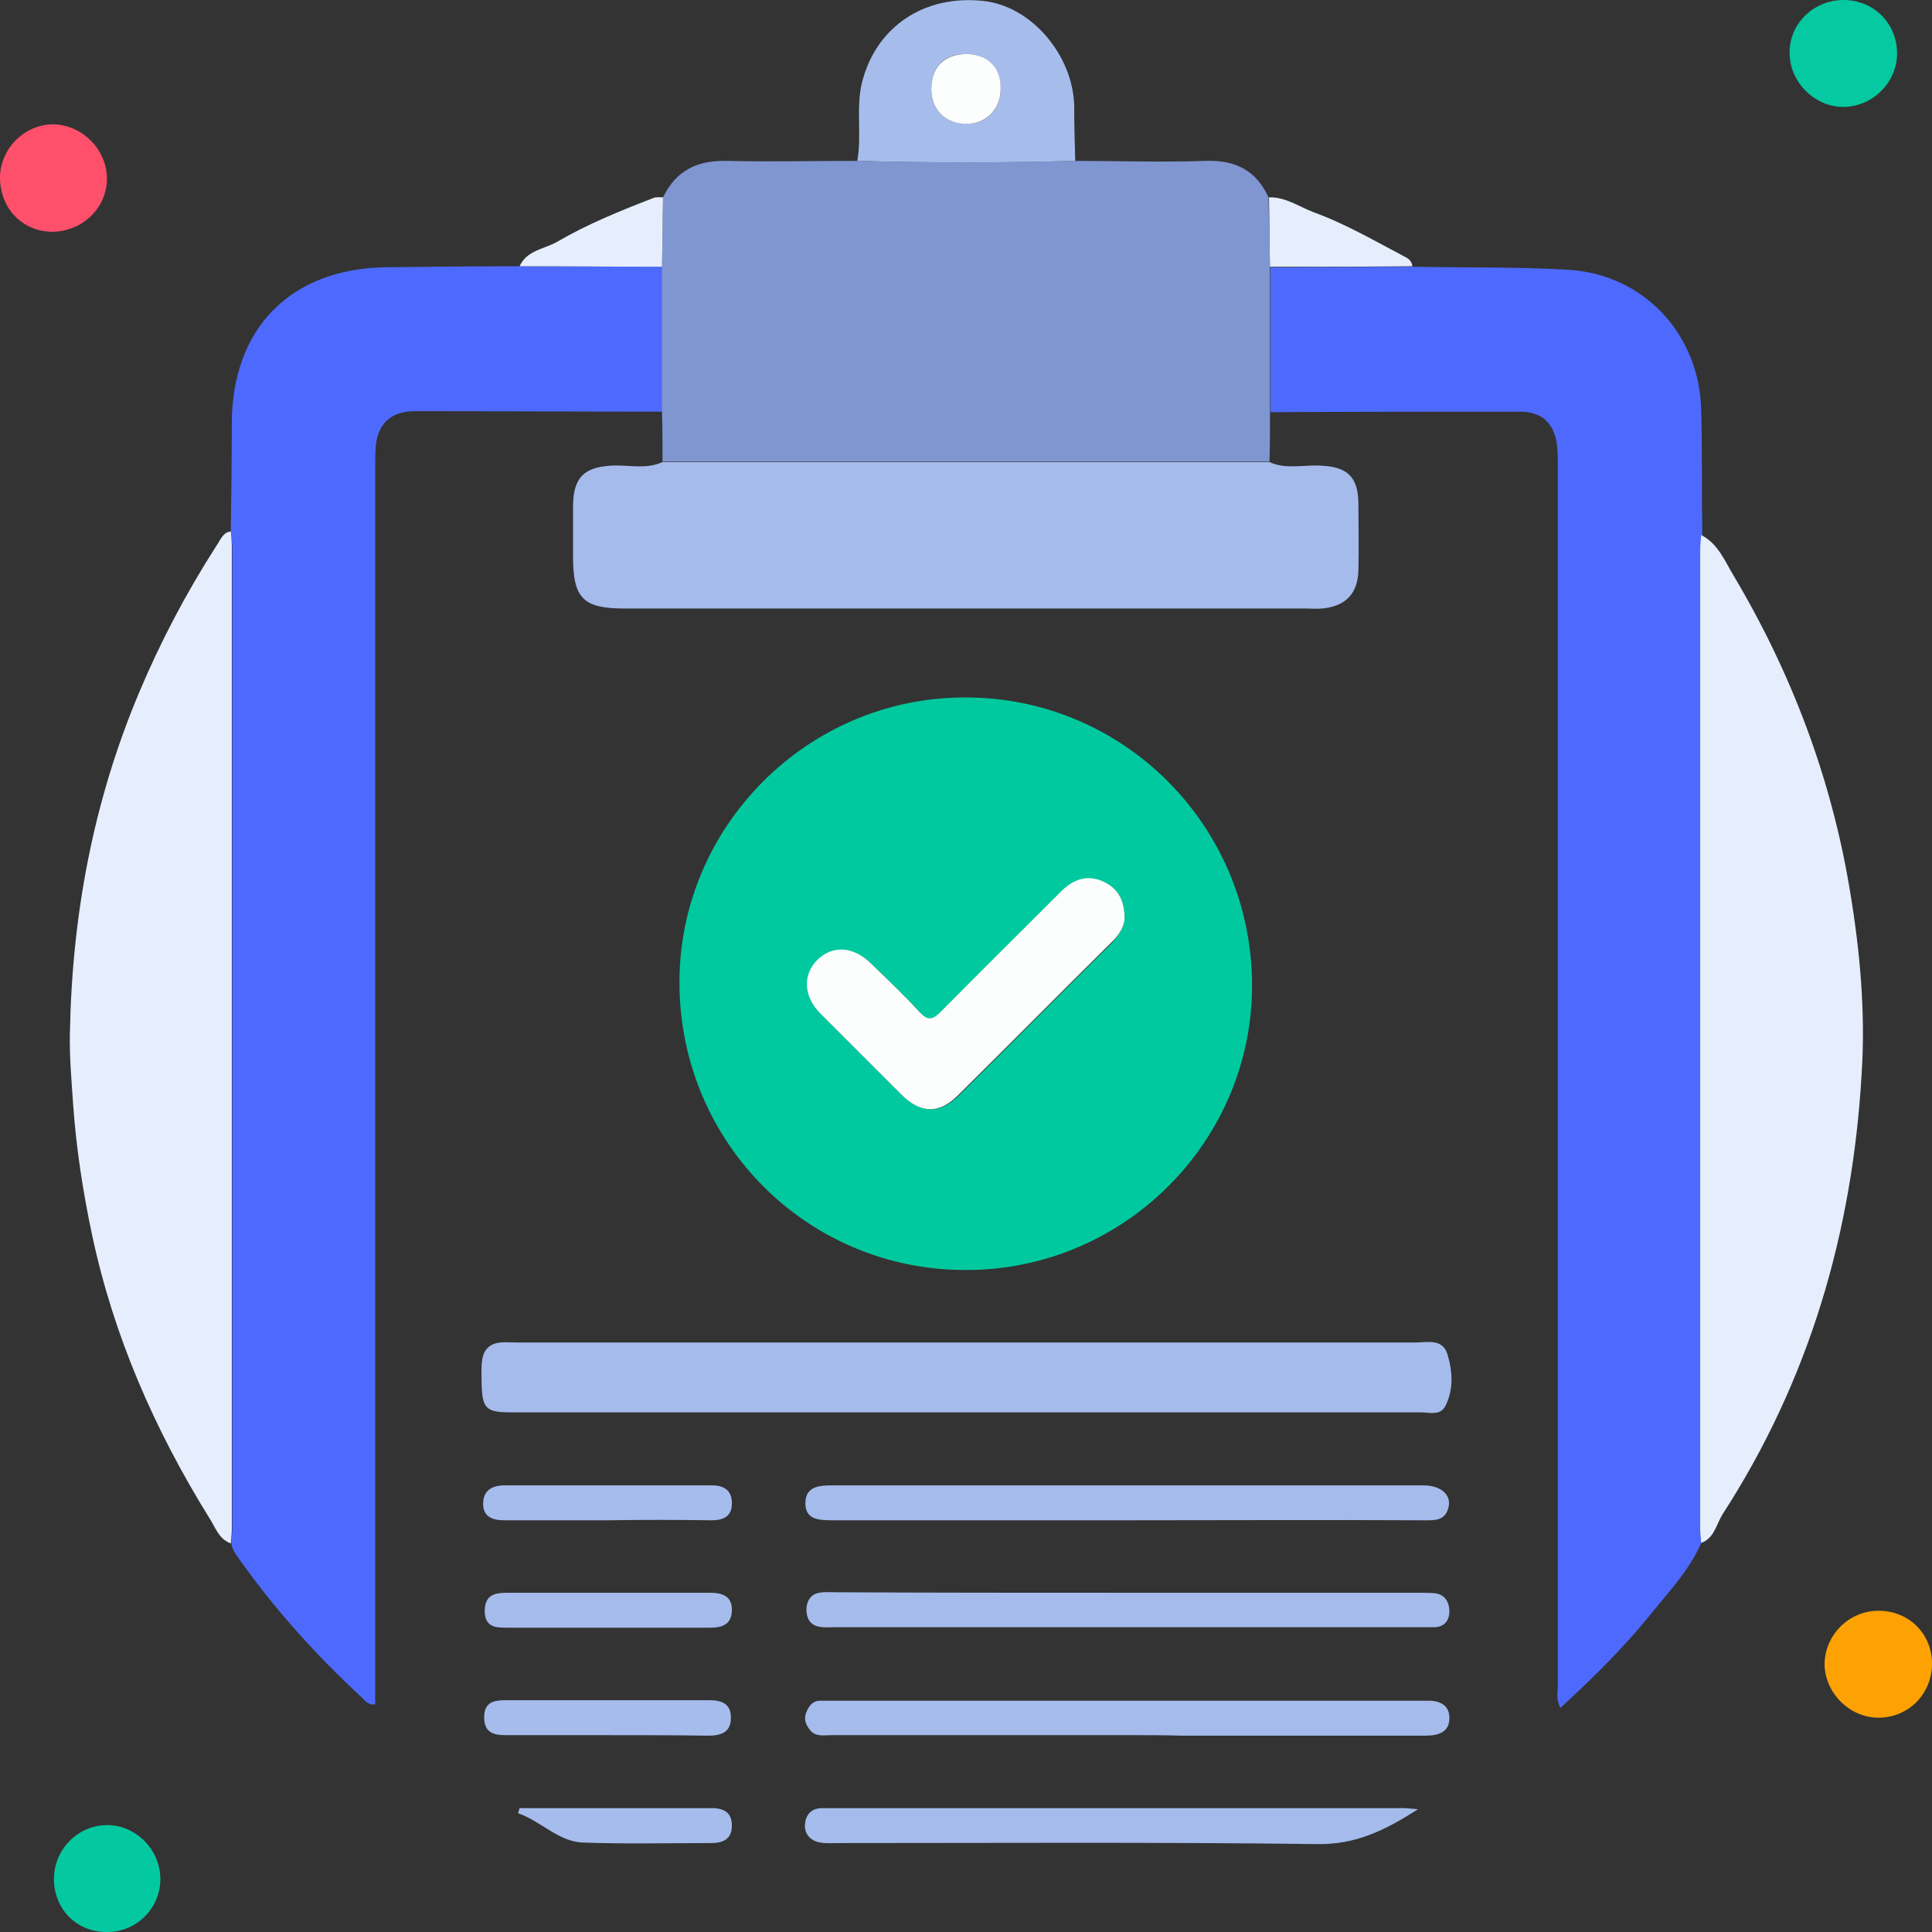
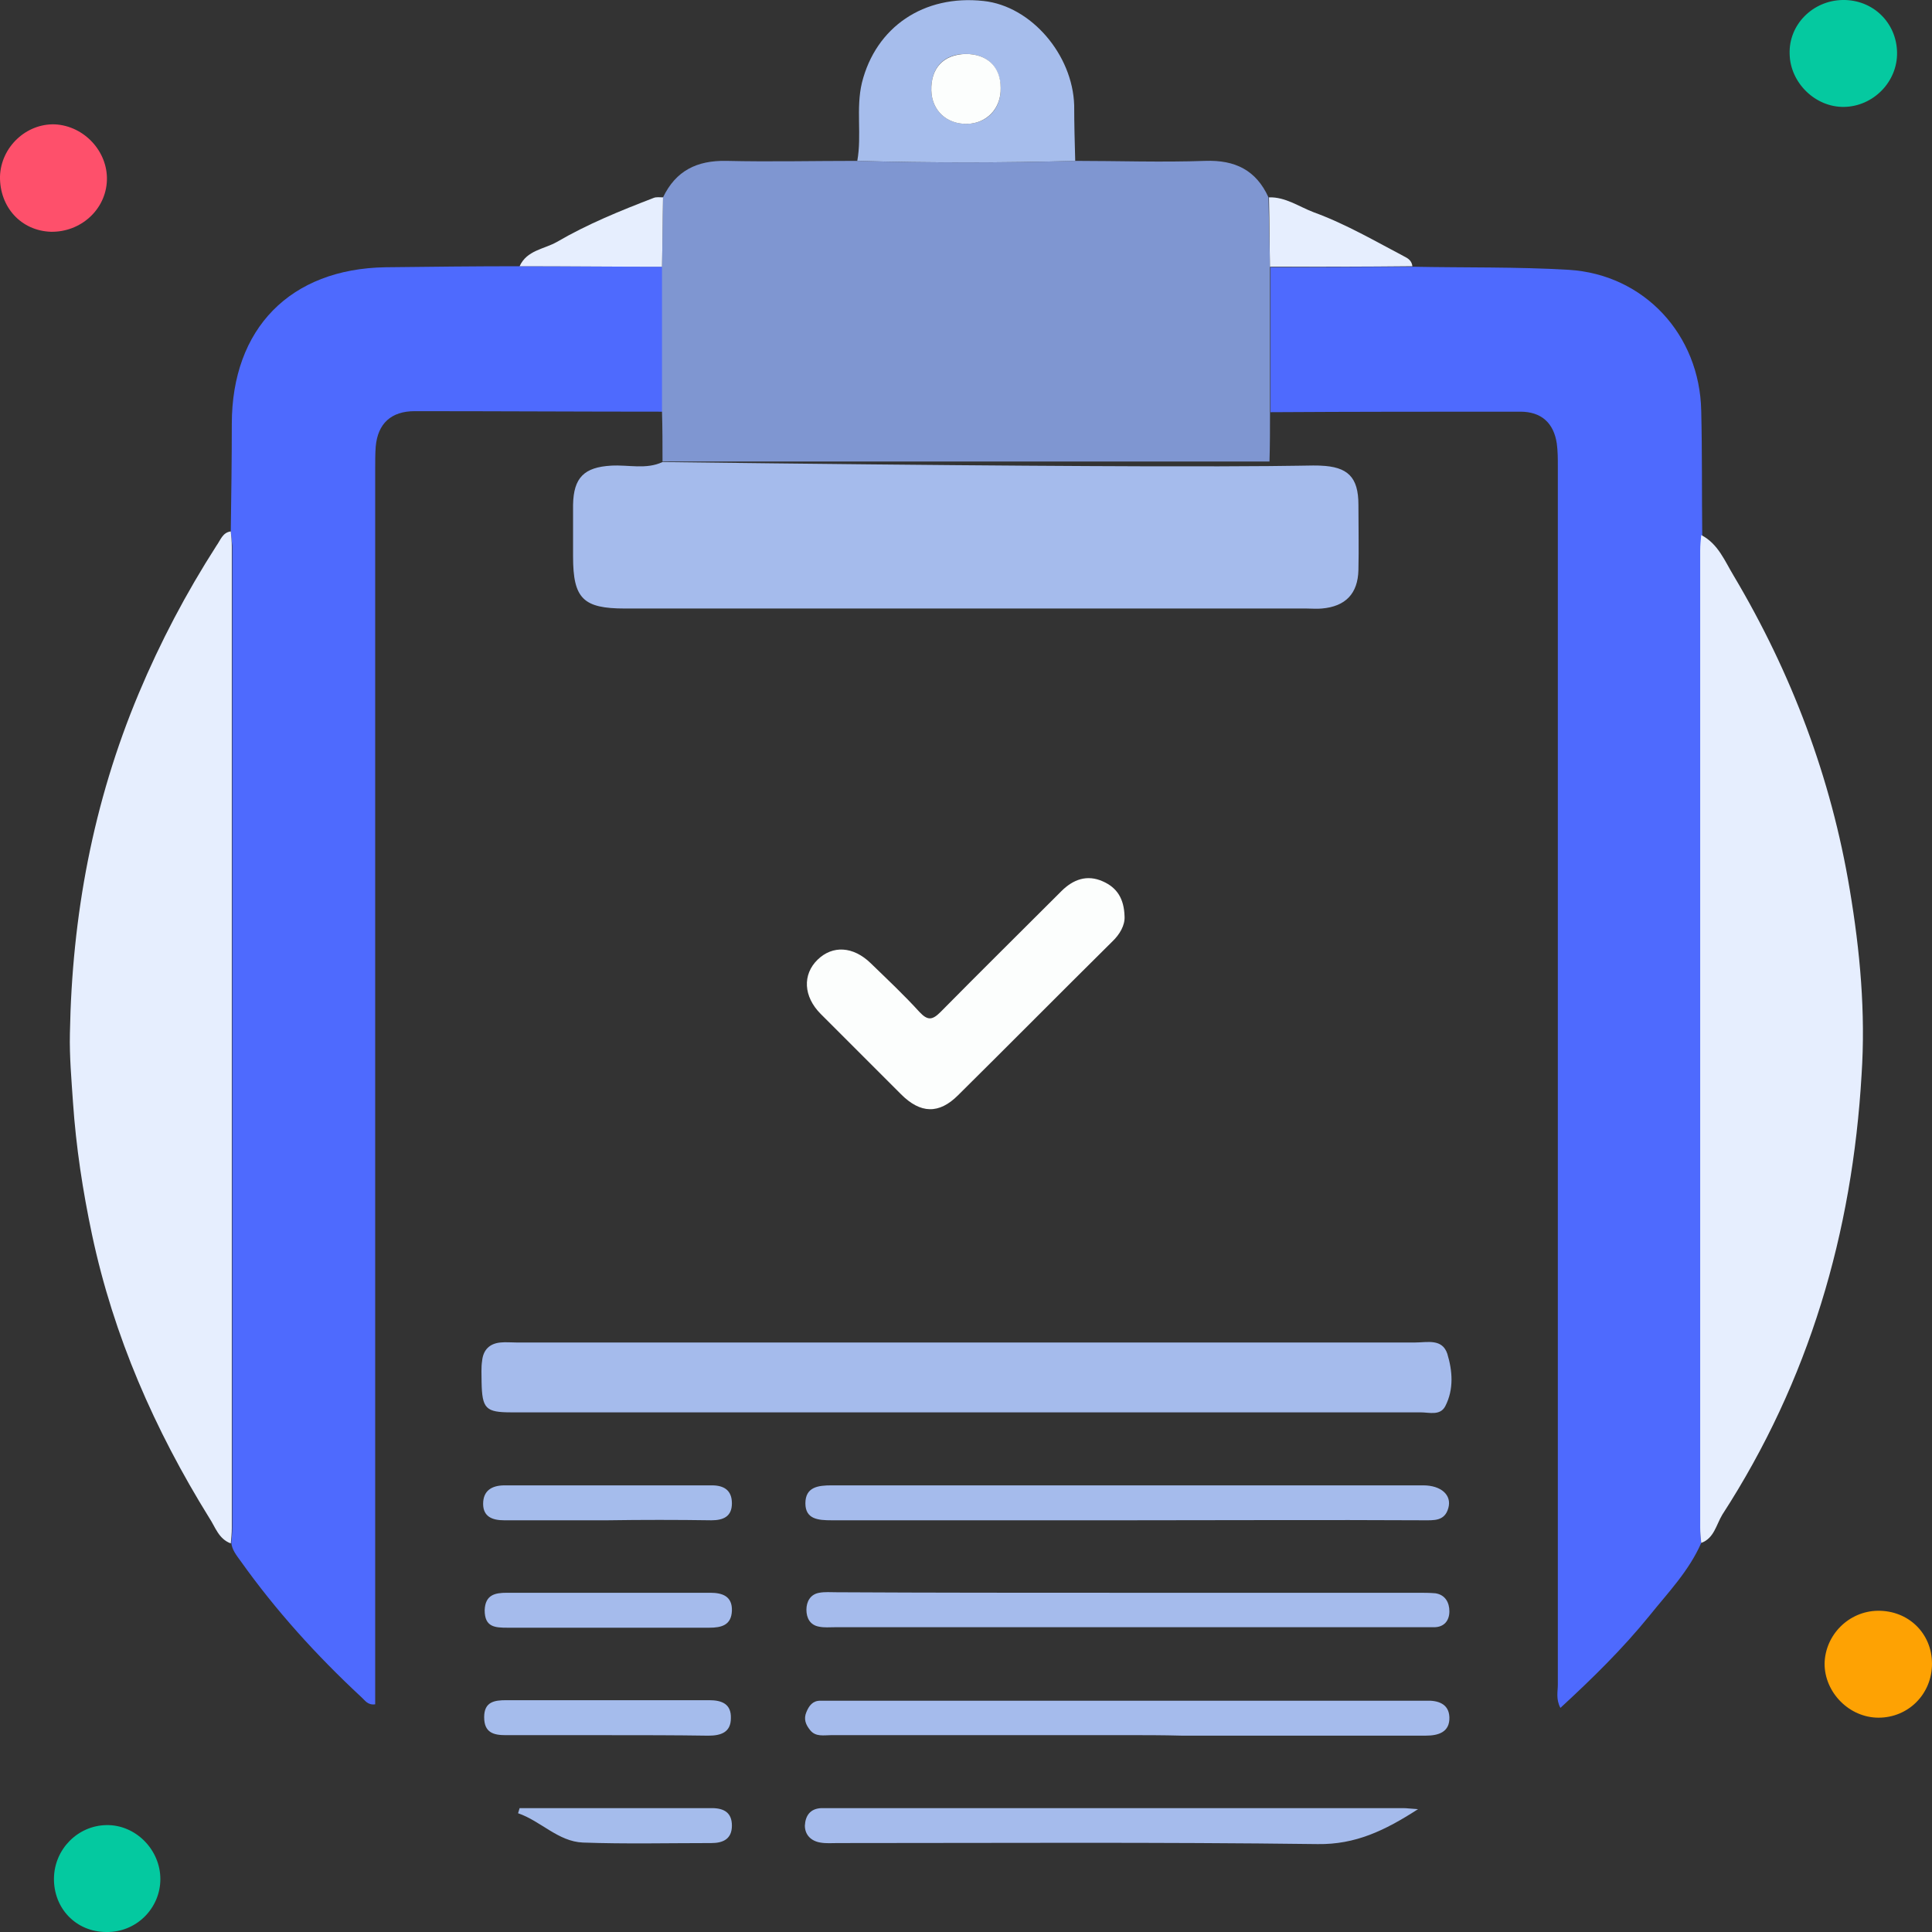
<svg xmlns="http://www.w3.org/2000/svg" width="60" height="60" viewBox="0 0 60 60" fill="none">
  <rect x="0" y="0" width="60" height="60" fill="#333333" stroke="none" />
  <g clip-path="url(#clip0_88_15617)">
    <path d="M7.167 16.504C7.183 15.387 7.199 14.27 7.199 13.168C7.199 10.199 9.018 8.348 11.971 8.3C13.36 8.284 14.749 8.268 16.153 8.268C17.622 8.268 19.09 8.284 20.575 8.284C20.575 9.784 20.575 11.285 20.575 12.785C18.005 12.785 15.451 12.769 12.881 12.769C12.147 12.769 11.732 13.152 11.668 13.871C11.652 14.094 11.652 14.302 11.652 14.525C11.652 27.087 11.652 39.665 11.652 52.227C11.652 52.466 11.652 52.69 11.652 52.929C11.413 52.961 11.333 52.801 11.221 52.705C9.832 51.413 8.571 50.024 7.47 48.476C7.342 48.3 7.199 48.124 7.183 47.901C7.199 47.741 7.215 47.582 7.215 47.422C7.215 37.27 7.215 27.119 7.215 16.951C7.199 16.823 7.183 16.664 7.167 16.504Z" fill="#4E6AFE" />
    <path d="M52.833 47.917C52.45 48.794 51.796 49.465 51.221 50.183C50.391 51.205 49.465 52.114 48.46 53.04C48.316 52.769 48.38 52.529 48.38 52.322C48.38 39.712 48.38 27.102 48.38 14.493C48.38 14.253 48.38 14.014 48.348 13.774C48.252 13.136 47.869 12.785 47.215 12.785C44.629 12.785 42.043 12.785 39.457 12.801C39.457 11.3 39.457 9.8 39.457 8.3C40.926 8.3 42.394 8.284 43.879 8.284C45.491 8.316 47.103 8.284 48.715 8.379C51.062 8.523 52.785 10.391 52.833 12.753C52.865 14.046 52.849 15.339 52.865 16.632C52.849 16.791 52.833 16.951 52.833 17.11C52.833 27.23 52.833 37.334 52.833 47.454C52.801 47.597 52.817 47.757 52.833 47.917Z" fill="#4E6AFE" />
-     <path d="M21.101 30.566C21.069 25.682 25.076 21.66 29.96 21.66C34.86 21.644 38.835 25.602 38.883 30.518C38.931 35.403 34.94 39.425 30.04 39.441C25.108 39.473 21.133 35.514 21.101 30.566ZM34.924 28.459C34.908 27.901 34.685 27.566 34.27 27.39C33.775 27.166 33.344 27.326 32.977 27.693C31.732 28.938 30.471 30.183 29.226 31.444C28.971 31.7 28.827 31.732 28.571 31.444C28.093 30.918 27.566 30.423 27.055 29.928C26.512 29.401 25.874 29.369 25.411 29.816C24.932 30.279 24.964 30.965 25.507 31.508C26.337 32.338 27.167 33.168 27.997 33.998C28.603 34.589 29.178 34.605 29.769 34.03C31.365 32.45 32.945 30.854 34.541 29.273C34.781 29.018 34.94 28.731 34.924 28.459Z" fill="#01C99F" />
    <path d="M39.441 8.284C39.441 9.784 39.441 11.285 39.441 12.785C39.441 13.296 39.441 13.823 39.425 14.333C33.136 14.333 26.848 14.333 20.575 14.333C20.575 13.823 20.575 13.296 20.559 12.785C20.559 11.285 20.559 9.784 20.559 8.284C20.575 7.566 20.575 6.847 20.591 6.129C20.99 5.299 21.644 4.98 22.554 4.996C23.911 5.028 25.251 4.996 26.608 4.996C28.859 5.06 31.125 5.06 33.376 4.996C34.733 4.996 36.074 5.044 37.43 4.996C38.356 4.964 39.01 5.283 39.394 6.129C39.409 6.847 39.425 7.566 39.441 8.284Z" fill="#7F96D1" />
-     <path d="M20.575 14.349C26.863 14.349 33.152 14.349 39.425 14.349C39.936 14.588 40.479 14.429 41.006 14.461C41.852 14.493 42.187 14.812 42.187 15.674C42.187 16.344 42.203 17.031 42.187 17.701C42.171 18.435 41.788 18.834 41.053 18.898C40.894 18.914 40.734 18.898 40.575 18.898C33.52 18.898 26.465 18.898 19.409 18.898C18.116 18.898 17.797 18.595 17.797 17.286C17.797 16.743 17.797 16.217 17.797 15.674C17.813 14.828 18.148 14.509 18.979 14.461C19.521 14.429 20.064 14.588 20.575 14.349Z" fill="#A5BBEC" />
+     <path d="M20.575 14.349C39.936 14.588 40.479 14.429 41.006 14.461C41.852 14.493 42.187 14.812 42.187 15.674C42.187 16.344 42.203 17.031 42.187 17.701C42.171 18.435 41.788 18.834 41.053 18.898C40.894 18.914 40.734 18.898 40.575 18.898C33.52 18.898 26.465 18.898 19.409 18.898C18.116 18.898 17.797 18.595 17.797 17.286C17.797 16.743 17.797 16.217 17.797 15.674C17.813 14.828 18.148 14.509 18.979 14.461C19.521 14.429 20.064 14.588 20.575 14.349Z" fill="#A5BBEC" />
    <path d="M7.167 16.504C7.183 16.664 7.199 16.824 7.199 16.983C7.199 27.135 7.199 37.286 7.199 47.454C7.199 47.614 7.183 47.773 7.167 47.933C6.784 47.789 6.688 47.422 6.496 47.135C4.804 44.405 3.528 41.5 2.857 38.34C2.57 36.983 2.362 35.627 2.267 34.238C2.219 33.52 2.155 32.817 2.171 32.099C2.235 28.444 2.889 24.916 4.31 21.532C4.98 19.936 5.778 18.42 6.72 16.951C6.848 16.776 6.911 16.536 7.167 16.504Z" fill="#E6EEFE" />
    <path d="M52.833 47.917C52.817 47.757 52.801 47.597 52.801 47.438C52.801 37.318 52.801 27.214 52.801 17.095C52.801 16.935 52.817 16.775 52.833 16.616C53.36 16.887 53.568 17.43 53.839 17.877C55.642 20.909 56.871 24.166 57.446 27.629C57.765 29.529 57.941 31.444 57.813 33.376C57.526 38.292 56.185 42.873 53.488 47.039C53.296 47.358 53.232 47.773 52.833 47.917Z" fill="#E6EEFE" />
    <path d="M29.976 43.862C25.283 43.862 20.591 43.862 15.882 43.862C15.084 43.862 14.972 43.751 14.956 42.921C14.956 42.697 14.94 42.474 14.972 42.266C15.004 41.931 15.195 41.724 15.547 41.692C15.706 41.676 15.866 41.692 16.026 41.692C25.331 41.692 34.653 41.692 43.959 41.692C44.326 41.692 44.788 41.564 44.948 42.043C45.108 42.57 45.156 43.144 44.884 43.671C44.725 43.974 44.389 43.862 44.118 43.862C39.409 43.862 34.685 43.862 29.976 43.862Z" fill="#A5BBEC" />
    <path d="M33.392 4.996C31.141 5.059 28.875 5.059 26.624 4.996C26.768 4.197 26.576 3.367 26.768 2.569C27.199 0.846 28.683 -0.176 30.551 0.031C32.019 0.191 33.312 1.692 33.36 3.272C33.36 3.846 33.376 4.421 33.392 4.996ZM31.077 2.729C31.061 2.075 30.662 1.676 29.992 1.676C29.306 1.676 28.907 2.107 28.923 2.809C28.939 3.431 29.401 3.862 30.04 3.846C30.662 3.83 31.093 3.367 31.077 2.729Z" fill="#A6BDEC" />
    <path d="M34.956 49.465C37.989 49.465 41.006 49.465 44.038 49.465C44.214 49.465 44.405 49.465 44.581 49.481C44.884 49.529 45.012 49.769 45.012 50.04C45.012 50.327 44.852 50.535 44.533 50.535C44.421 50.535 44.294 50.535 44.182 50.535C38.101 50.535 32.003 50.535 25.922 50.535C25.762 50.535 25.603 50.551 25.443 50.519C25.156 50.471 25.044 50.247 25.044 49.992C25.044 49.753 25.156 49.513 25.443 49.465C25.619 49.433 25.794 49.449 25.986 49.449C28.939 49.465 31.955 49.465 34.956 49.465Z" fill="#A5BBEC" />
    <path d="M34.956 53.886C31.907 53.886 28.875 53.886 25.826 53.886C25.587 53.886 25.331 53.95 25.156 53.727C25.028 53.567 24.948 53.392 25.044 53.168C25.124 52.977 25.235 52.817 25.475 52.817C25.634 52.817 25.794 52.817 25.954 52.817C31.987 52.817 38.005 52.817 44.038 52.817C44.118 52.817 44.198 52.817 44.278 52.817C44.661 52.801 44.996 52.913 45.012 53.328C45.028 53.791 44.677 53.902 44.278 53.902C41.756 53.902 39.218 53.902 36.696 53.902C36.105 53.886 35.531 53.886 34.956 53.886Z" fill="#A5BBEC" />
    <path d="M35.02 47.214C31.955 47.214 28.891 47.214 25.826 47.214C25.411 47.214 25.012 47.182 25.012 46.688C25.012 46.177 25.411 46.129 25.826 46.129C31.955 46.129 38.069 46.129 44.198 46.129C44.757 46.129 45.092 46.432 44.98 46.831C44.868 47.246 44.533 47.214 44.198 47.214C41.149 47.198 38.085 47.214 35.02 47.214Z" fill="#A5BBEC" />
    <path d="M44.038 56.185C43.001 56.855 42.091 57.286 40.926 57.27C35.962 57.206 30.982 57.238 26.018 57.238C25.842 57.238 25.651 57.254 25.475 57.222C25.188 57.174 24.996 56.983 24.996 56.696C25.012 56.392 25.156 56.169 25.507 56.153C25.587 56.153 25.666 56.153 25.746 56.153C31.684 56.153 37.638 56.153 43.575 56.153C43.687 56.153 43.783 56.169 44.038 56.185Z" fill="#A5BBEC" />
    <path d="M57.223 -0C58.164 -0.016 58.899 0.702 58.915 1.628C58.931 2.538 58.18 3.304 57.271 3.32C56.377 3.336 55.595 2.57 55.579 1.676C55.547 0.766 56.297 0.016 57.223 -0Z" fill="#05C9A0" />
    <path d="M1.58 7.198C0.654 7.166 -0.016 6.432 1.96835e-05 5.474C0.032 4.565 0.814 3.83 1.708 3.862C2.618 3.91 3.352 4.708 3.32 5.602C3.288 6.512 2.506 7.214 1.58 7.198Z" fill="#FE506B" />
    <path d="M60 51.668C60 52.609 59.266 53.344 58.34 53.344C57.43 53.344 56.664 52.562 56.664 51.668C56.68 50.774 57.414 50.04 58.308 50.024C59.266 50.008 60 50.726 60 51.668Z" fill="#FEA203" />
    <path d="M3.304 60C2.362 60 1.66 59.266 1.676 58.324C1.692 57.43 2.41 56.696 3.304 56.68C4.214 56.664 4.98 57.446 4.98 58.356C4.98 59.266 4.23 60.016 3.304 60Z" fill="#04C9A0" />
    <path d="M18.867 47.214C17.797 47.214 16.728 47.214 15.658 47.214C15.291 47.214 15.004 47.103 15.004 46.703C15.004 46.304 15.259 46.129 15.674 46.129C17.813 46.129 19.968 46.129 22.107 46.129C22.474 46.129 22.73 46.273 22.73 46.688C22.73 47.103 22.458 47.214 22.091 47.214C21.022 47.198 19.936 47.198 18.867 47.214Z" fill="#A5BCEC" />
    <path d="M18.867 50.55C17.829 50.55 16.808 50.55 15.77 50.55C15.371 50.55 15.052 50.534 15.052 50.008C15.068 49.529 15.371 49.465 15.738 49.465C17.845 49.465 19.952 49.465 22.059 49.465C22.442 49.465 22.745 49.577 22.73 50.023C22.713 50.47 22.41 50.55 22.027 50.55C20.974 50.55 19.92 50.55 18.867 50.55Z" fill="#A5BBEC" />
    <path d="M18.867 53.887C17.813 53.887 16.76 53.887 15.706 53.887C15.323 53.887 15.036 53.807 15.036 53.328C15.036 52.849 15.355 52.801 15.722 52.801C17.829 52.801 19.936 52.801 22.027 52.801C22.41 52.801 22.713 52.913 22.698 53.36C22.698 53.807 22.378 53.903 21.995 53.903C20.974 53.887 19.92 53.887 18.867 53.887Z" fill="#A5BCEC" />
    <path d="M16.137 56.153C18.133 56.153 20.112 56.153 22.107 56.153C22.49 56.153 22.73 56.297 22.73 56.696C22.73 57.111 22.458 57.238 22.091 57.238C20.766 57.238 19.425 57.27 18.101 57.222C17.334 57.19 16.792 56.552 16.089 56.312C16.105 56.265 16.121 56.201 16.137 56.153Z" fill="#A5BCEC" />
    <path d="M39.441 8.284C39.425 7.566 39.425 6.847 39.409 6.129C39.92 6.113 40.335 6.416 40.798 6.592C41.804 6.959 42.73 7.502 43.671 7.997C43.783 8.06 43.847 8.14 43.863 8.268C42.378 8.284 40.91 8.284 39.441 8.284Z" fill="#E6EEFE" />
    <path d="M20.591 6.129C20.575 6.847 20.575 7.566 20.559 8.284C19.09 8.284 17.622 8.268 16.137 8.268C16.361 7.773 16.887 7.741 17.287 7.518C18.244 6.959 19.266 6.544 20.303 6.145C20.383 6.113 20.495 6.129 20.591 6.129Z" fill="#E6EEFE" />
    <path d="M34.924 28.459C34.94 28.731 34.781 29.018 34.525 29.258C32.929 30.838 31.349 32.434 29.753 34.014C29.162 34.605 28.587 34.589 27.981 33.982C27.151 33.152 26.321 32.322 25.491 31.492C24.948 30.95 24.916 30.263 25.395 29.8C25.858 29.353 26.496 29.385 27.039 29.912C27.55 30.407 28.077 30.902 28.555 31.428C28.811 31.7 28.954 31.684 29.21 31.428C30.455 30.167 31.716 28.922 32.961 27.677C33.328 27.31 33.759 27.151 34.254 27.374C34.685 27.566 34.908 27.901 34.924 28.459Z" fill="#FCFEFD" />
    <path d="M31.077 2.729C31.093 3.368 30.646 3.831 30.04 3.847C29.401 3.863 28.939 3.432 28.923 2.809C28.907 2.107 29.306 1.692 29.992 1.676C30.662 1.676 31.077 2.075 31.077 2.729Z" fill="#FCFEFD" />
  </g>
  <defs>
    <clipPath id="clip0_88_15617">
      <rect width="60" height="60" fill="white" />
    </clipPath>
  </defs>
</svg>